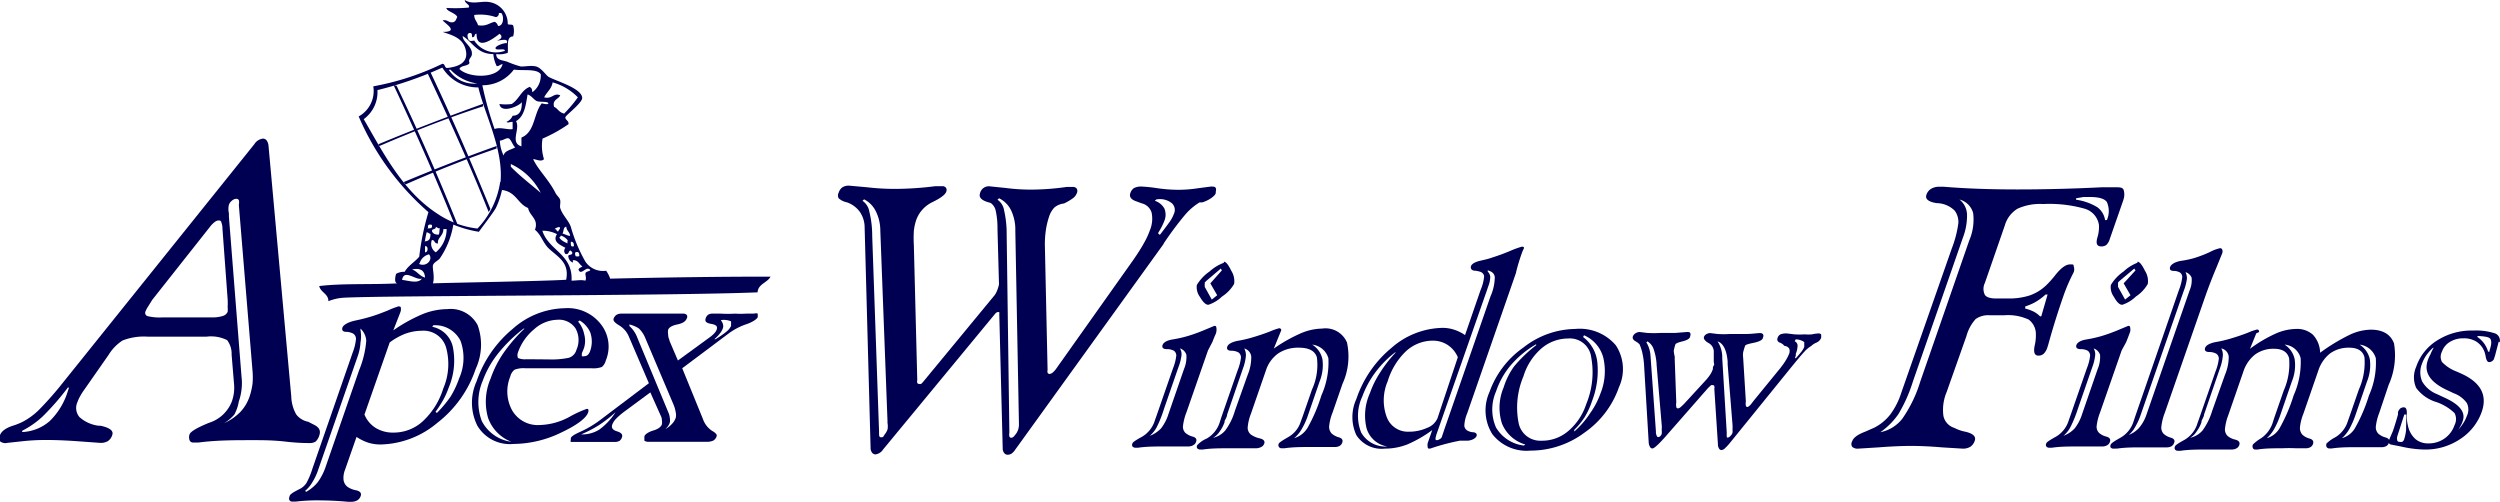
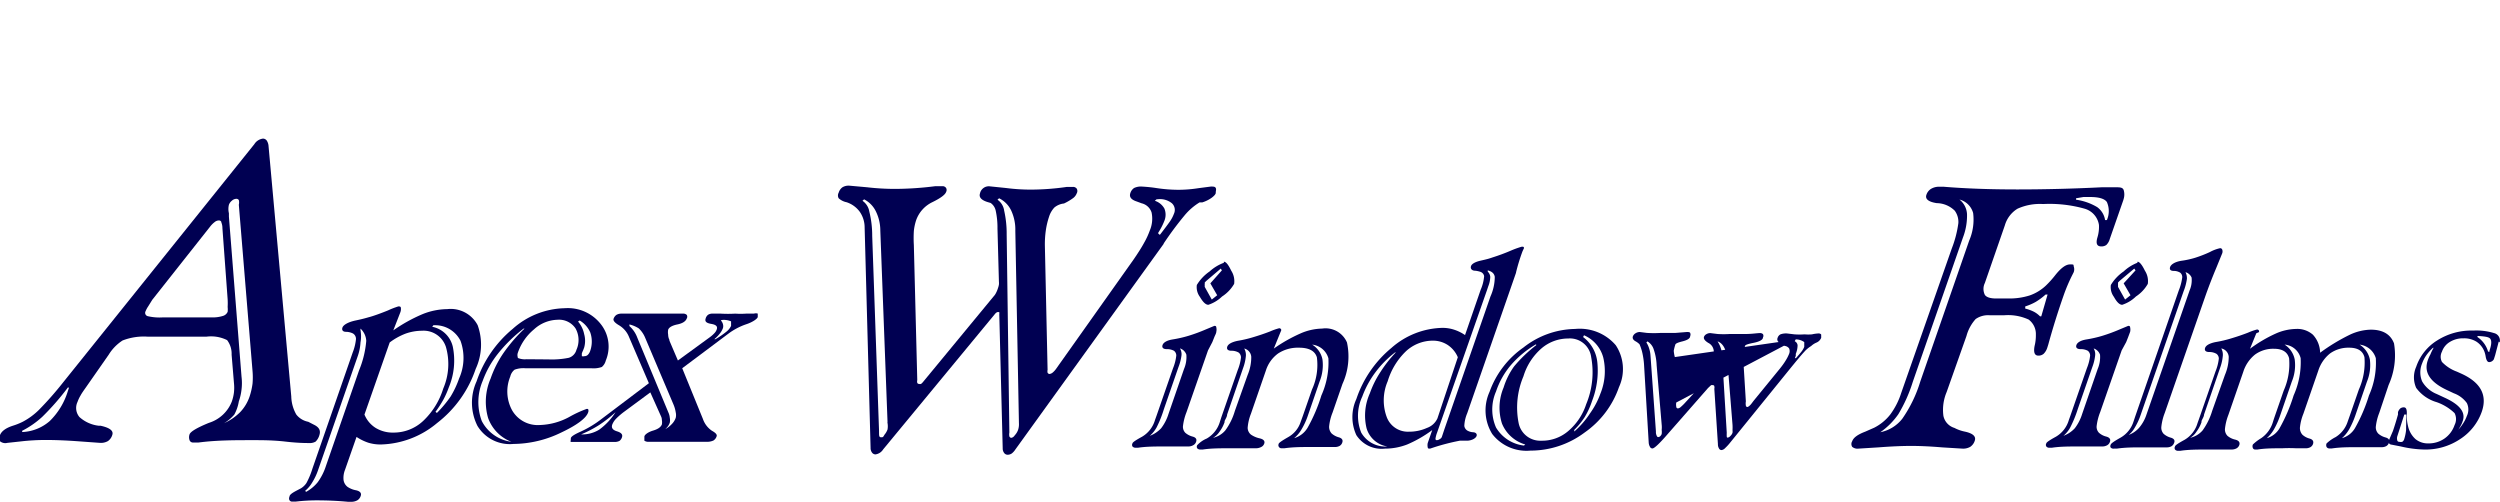
<svg xmlns="http://www.w3.org/2000/svg" id="Layer_4" data-name="Layer 4" viewBox="0 0 138.7 27.84">
  <defs>
    <style>.cls-1{fill:#000052;}</style>
  </defs>
  <title>apex_logoArtboard 1</title>
  <g id="dp_group001" data-name="dp group001">
    <g id="dp_group002" data-name="dp group002">
-       <path id="dp_path003" data-name="dp path003" class="cls-1" d="M23.41,15.45c-.3.15-1-.57-1.1.08C22.68,15.57,23.21,15.76,23.41,15.45ZM23.58,14c.19,0,.19-.38,0-.34Zm0,1.44c0-.44-.27-.59-.72-.49C23.17,15.06,23.28,15.34,23.62,15.41Zm-.34-.8c.42.2.81-.25.56-.53A.72.72,0,0,0,23.28,14.61Zm.3-1.25c.28,0,.35-.16.34-.42-.08,0-.11-.08-.21-.08A4.94,4.94,0,0,0,23.58,13.36Zm.17-.72c.18,0,.3,0,.25-.19C23.83,12.43,23.71,12.46,23.75,12.64Zm.68,0c-.11,0-.13-.06-.21-.08,0,.15-.18.1-.21.19s.12.27.38.23C24.4,12.86,24.36,12.7,24.43,12.64ZM24.18,14a1.7,1.7,0,0,0,.6-1.29H24.6c0,.39-.35.47-.3.8-.24,0-.15-.2-.34-.19A.56.56,0,0,0,24.18,14ZM24.9,3.87a1.64,1.64,0,0,0,1.58.76A2.46,2.46,0,0,1,25,3.87Zm3-.31c-.15,0-.19.11-.34.11A1.8,1.8,0,0,1,27.37,3c-.91,0-1.15-.67-1.7-1,0,.35.54.56.51,1,0,.2-.23.26-.13.49-.09.2-.49.12-.56.34C26,4.34,27.67,4.39,27.88,3.57Zm-.13,6.53c.16-1.84-.88-3.74-1.23-5.24a2.31,2.31,0,0,1-2-1.1A20.63,20.63,0,0,1,20.94,5a1.85,1.85,0,0,1-.76,1.61c1.11,1.92,2.17,4,4.09,5.25a5,5,0,0,0,2.22.82A4.74,4.74,0,0,0,27.75,10.09Zm-.13-8.65c.31,0,.33-.55.17-.72h-.13c0,.11-.05.21-.17.23A2.72,2.72,0,0,0,26.31.83c0,.27.16.36.21.57.47.08.62-.13.93-.19A.36.36,0,0,1,27.63,1.44Zm.47,1c0-.11.06-.1,0-.19s-.42,0-.51,0,.28-.05.21-.26c0-.05-.07-.07-.09-.12-.32.25-1.29,1-1.28,0-.15,0-.06.22-.25.19,0-.11,0-.25-.13-.23s-.15.14-.09.31.16.14.34.11a1.44,1.44,0,0,0,1.7.57c0-.17-.43,0-.51-.12S27.86,2.4,28.1,2.39Zm.51,5.77c-.16-.12-.21-.34-.34-.49s-.34.08-.55.08a2.12,2.12,0,0,0,.21.83C28,8.34,28.39,8.31,28.61,8.16ZM30,10.7a3.5,3.5,0,0,0-1.66-1.6v.15C28.86,9.78,29.45,10.23,30,10.7Zm-.47-5.58a1.13,1.13,0,0,0,.47-1c-.22-.33-1-.18-1.49-.26a2.16,2.16,0,0,1-1.75.87,19.48,19.48,0,0,0,.68,2.43c.29-.13.76.06,1,0V6.76c-.18,0-.26.08-.34,0a.62.62,0,0,0,.34-.34c.42,0,.52-.34.51-.76-.09.2-1.16.68-1.24.11a2.57,2.57,0,0,0,.68,0c.41-.26.53-.77,1-.95C29.56,4.94,29.5,5,29.54,5.12Zm.51.61s.4.11.38,0-.41-.06-.6-.11-.31-.31-.55-.38c-.1.6-.17,1.21-.64,1.48.25.44-.36,1.2.3,1.4V7.63C29.69,7.33,29.6,6.29,30.06,5.73Zm.94,7.1c0-.07.09-.1.09-.19s-.26,0-.3.08C30.93,12.69,30.83,12.87,31,12.83Zm.43,2.7c.2-1-.49-1.28-1-1.78-.31-.33-.39-.73-.73-1,.22-.61-.3-.76-.38-1.21-.58-.23-.66-.9-1.45-1,0,0,0,0,0,0a4.42,4.42,0,0,1-.34,1c-.14.26-.85,1.18-.94,1.32a6.23,6.23,0,0,1-1.42-.4,4.64,4.64,0,0,1-.75,1.88c-.12.14-.34.22-.38.38s.11.63,0,1C25.16,15.68,30.18,15.6,31.42,15.52Zm.09-2a.24.24,0,0,1,0-.19.75.75,0,0,0-.38-.27.26.26,0,0,1-.09.11C31.14,13.35,31.32,13.43,31.5,13.51Zm.13-.42c0-.23-.2-.3-.21-.53-.17,0-.14.25-.21.38C31.38,13,31.45,13.07,31.63,13.09Zm-.34-6.8a7,7,0,0,0,.77-.91,3.13,3.13,0,0,0-1.4-.83c-.06.37-.33.54-.47.83.44.12.54-.28.89-.11-.1.23-.45.23-.34.64C30.93,6,31,6.23,31.29,6.3Zm.55,7.37c0-.14,0-.26-.17-.27C31.68,13.53,31.62,13.73,31.84,13.66Zm.09.53a.31.31,0,0,0,.21,0c0-.09,0-.23-.13-.23S31.89,14.07,31.93,14.19Zm.81.76c-.21-.25-.5.35-.64,0,0-.12.15-.12.21-.19-.16-.1-.21-.3-.43-.34s0,.17-.13.11-.19-.16-.22-.31.21-.06.22-.19-.08-.08-.08-.15c-.16,0-.07.24-.3.19a.25.25,0,0,1,0-.34c-.28-.16-.74-.33-.47-.76a1.74,1.74,0,0,0-.81-.19c.34,1.1,1.7,1.29,1.62,2.77.3,0,.48-.06.77,0,.06-.17,0-.24,0-.38S32.7,15.06,32.74,15Zm1.11.49c2.46-.06,6.37-.12,8.9-.11-.18.34-.69.4-.72.87-4.88.2-20.87.17-23,.3a2.67,2.67,0,0,0-.81.19c0-.42-.43-.48-.51-.84,1.32-.16,2.94-.07,4.35-.15-.21,0-.13-.4-.08-.53a.88.88,0,0,1,.47-.11c.2-.35.56-.54.81-.84a14.13,14.13,0,0,1,.51-2.47,14.73,14.73,0,0,1-3.87-5.31,1.61,1.61,0,0,0,.81-1.67,14.92,14.92,0,0,0,3.83-1.25c.18,0,.1.25.3.23.63-.08,1.16-.31,1-1s-.79-.82-1.28-1c.95,0,.12-.47,0-.64.27-.05.3.11.51.11s.23-.17.3-.3c-.1-.23-.6-.31-.6-.5A8.05,8.05,0,0,0,26,.42c.12-.15-.23-.23-.21-.42.38.27.9.05,1.32.11a1.21,1.21,0,0,1,1.06,1.22c.06.07.23,0,.3.08a1.1,1.1,0,0,1,0,.61c-.4,0-.26.58-.3.91a1.28,1.28,0,0,1-.64.07c0,.33.3.33.6.42a5.45,5.45,0,0,0,.77.27c.3,0,.58-.07.85,0s.54.48.68.57c.36.22,1.87.63,1.87,1.18,0,.24-.73.82-.89,1s.17.23.13.45a8.24,8.24,0,0,1-1.44.8,2.43,2.43,0,0,0,.08,1.14c-.16.17-.43,0-.6,0,.27.59.86,1.13,1.23,1.86.07.15.22.26.26.38s0,.27,0,.42c.08.39.49.75.6,1.1a8.62,8.62,0,0,0,.81,1.93,1.18,1.18,0,0,0,1.15.5A1.8,1.8,0,0,1,33.85,15.45Zm-12-10.71.15,0c1.25,2.61,2.33,5.08,3.38,7.69l-.2-.08C24.11,9.71,23.07,7.36,21.84,4.73Zm1.89-.65L23.88,4c1.24,2.62,2.27,5,3.33,7.6l-.1.16C26.11,9.24,25,6.79,23.73,4.08ZM22.5,10.23l-.1-.13c1.85-.77,3.36-1.36,5.15-2l0,.14C25.75,8.86,24.31,9.44,22.5,10.23ZM21.05,8.1,21,8c1.87-.78,3.82-1.53,5.8-2.24l0,.14C24.86,6.53,22.94,7.29,21.05,8.1Z" />
      <path id="dp_path004" data-name="dp path004" class="cls-1" d="M12.43,23.48l0,0a3,3,0,0,0,.9-.62,2.34,2.34,0,0,0,.52-.87,3.86,3.86,0,0,0,.16-.7,4,4,0,0,0,0-.71l-.76-9.22a.57.57,0,0,0,0-.26.16.16,0,0,0-.14-.07.38.38,0,0,0-.24.1.52.52,0,0,0-.17.23,1,1,0,0,0,0,.47c0,.08,0,.15,0,.19l.7,8.88a2.91,2.91,0,0,1,0,.71,3,3,0,0,1-.15.66A2.3,2.3,0,0,1,13,23,2.26,2.26,0,0,1,12.43,23.48Zm-8.65-2a14,14,0,0,1-1.44,1.65,5,5,0,0,1-1.11.77l0,.07a2.48,2.48,0,0,0,1.53-.61,3.9,3.9,0,0,0,1-1.65l.06-.18Zm8.56-8.82a.82.82,0,0,0-.06-.32c0-.08-.08-.11-.14-.11a.38.38,0,0,0-.23.09,1.32,1.32,0,0,0-.25.25L8.45,16.63,8.22,17a1.4,1.4,0,0,0-.14.26.19.19,0,0,0,.11.28,2.88,2.88,0,0,0,.83.07h2.75a1.87,1.87,0,0,0,.59-.08.41.41,0,0,0,.27-.23,1.22,1.22,0,0,0,0-.27,3.59,3.59,0,0,0,0-.42ZM14.9,8.12,16.16,22a2.11,2.11,0,0,0,.28,1,1.1,1.1,0,0,0,.66.4l.33.17c.28.14.37.32.29.57a.81.81,0,0,1-.21.36.65.65,0,0,1-.38.08c-.17,0-.6,0-1.29-.08s-1.29-.08-1.82-.08c-1,0-2,0-3,.13l-.29,0a.2.2,0,0,1-.21-.12.48.48,0,0,1,0-.34c.06-.15.41-.36,1.07-.63a2,2,0,0,0,1.27-1.18,2.36,2.36,0,0,0,.12-.51,2.47,2.47,0,0,0,0-.52l-.13-1.57a1.25,1.25,0,0,0-.25-.81,2,2,0,0,0-1.16-.19H8.22a3.24,3.24,0,0,0-1.42.21,2.49,2.49,0,0,0-.77.79L4.76,21.5c-.12.17-.22.31-.29.44a2,2,0,0,0-.17.36.78.78,0,0,0,.11.84,1.93,1.93,0,0,0,1.07.48l.1,0c.51.11.73.28.65.51a.64.64,0,0,1-.24.34.78.78,0,0,1-.44.1l-1.11-.08c-.66-.05-1.3-.08-1.9-.08a12.14,12.14,0,0,0-1.39.08l-.74.08A.46.46,0,0,1,0,24.48a.35.35,0,0,1,0-.34c.08-.21.31-.39.71-.52a3.54,3.54,0,0,0,.55-.22,3.78,3.78,0,0,0,.9-.66,18.48,18.48,0,0,0,1.33-1.51L14.11,8h0a.66.66,0,0,1,.48-.31.26.26,0,0,1,.21.11A.64.64,0,0,1,14.9,8.12Z" />
      <g id="dp_dp005" data-name="dp dp005">
        <path id="dp_path006" data-name="dp path006" class="cls-1" d="M22.21,17.33l-.39,1a8.72,8.72,0,0,1,1.62-.9,3.75,3.75,0,0,1,1.37-.28,1.69,1.69,0,0,1,1.69.89,3.2,3.2,0,0,1-.11,2.43,6.35,6.35,0,0,1-2.14,3,5.05,5.05,0,0,1-3.13,1.19,2.3,2.3,0,0,1-.69-.1,2.73,2.73,0,0,1-.65-.32l-.64,1.83a1.21,1.21,0,0,0-.08.56.58.58,0,0,0,.22.38,1.22,1.22,0,0,0,.47.19c.23.05.32.16.26.32a.43.43,0,0,1-.19.24.7.7,0,0,1-.35.08l-.16,0q-.83-.08-1.75-.08a9.79,9.79,0,0,0-1.16.07l-.18,0a.17.17,0,0,1-.16-.08.21.21,0,0,1,0-.19c0-.12.18-.23.43-.36l.21-.11A1,1,0,0,0,17,26.8a4.3,4.3,0,0,0,.33-.79l2.24-6.46a2.76,2.76,0,0,0,.18-.74.35.35,0,0,0-.17-.31.9.9,0,0,0-.38-.09c-.18,0-.25-.1-.2-.24s.3-.3.73-.39.58-.14.8-.2.66-.22,1-.36A4.47,4.47,0,0,1,22.1,17c.08,0,.12,0,.14.07A.53.53,0,0,1,22.21,17.33Zm1.83.72-.06.08a1.46,1.46,0,0,1,1.14,1.1,3.84,3.84,0,0,1-.22,2.26,4.78,4.78,0,0,1-.3.68,6.22,6.22,0,0,1-.44.68l.08.06A6.63,6.63,0,0,0,25,22a5.15,5.15,0,0,0,.47-1,2.79,2.79,0,0,0,.08-2.09A1.57,1.57,0,0,0,24,18.05ZM20,18.23l0,.08A1.94,1.94,0,0,1,20,19a2.76,2.76,0,0,1-.16.78l-2.2,6.32a3.29,3.29,0,0,1-.32.67,1.75,1.75,0,0,1-.39.46l.05.06a2.18,2.18,0,0,0,.65-.54,3.2,3.2,0,0,0,.45-.89l1.84-5.31a5.45,5.45,0,0,0,.4-1.64A1,1,0,0,0,20,18.23ZM20.22,23a1.58,1.58,0,0,0,.62.74,1.83,1.83,0,0,0,1,.26,2.39,2.39,0,0,0,1.63-.64,4.14,4.14,0,0,0,1.12-1.8,3.44,3.44,0,0,0,.15-2.31,1.3,1.3,0,0,0-1.33-.9,2.75,2.75,0,0,0-.91.16,3.58,3.58,0,0,0-.88.49Z" />
        <path id="dp_path007" data-name="dp path007" class="cls-1" d="M29.1,18.23l-.05,0a8.1,8.1,0,0,0-1.43,1.4,5.31,5.31,0,0,0-.84,1.5,3,3,0,0,0-.05,2.23,2.16,2.16,0,0,0,1.64,1.15l0,0a2.22,2.22,0,0,1-1.29-1.32A3.25,3.25,0,0,1,27.22,21a5.91,5.91,0,0,1,.71-1.41A8.87,8.87,0,0,1,29.1,18.23Zm3.06-.45-.09.06a1.53,1.53,0,0,1,.34.7,1.37,1.37,0,0,1,0,.74l-.06.16a1.26,1.26,0,0,0-.07.17c0,.08,0,.13,0,.15a.27.27,0,0,0,.15,0,.26.26,0,0,0,.19-.08.59.59,0,0,0,.13-.23,1.56,1.56,0,0,0,0-1A1.44,1.44,0,0,0,32.16,17.78Zm.64,2.65H29.14a1.42,1.42,0,0,0-.59.08.68.68,0,0,0-.24.38,2.18,2.18,0,0,0,.1,1.87,1.64,1.64,0,0,0,1.54.82,3.64,3.64,0,0,0,1.62-.44,6.35,6.35,0,0,1,.94-.44.13.13,0,0,1,.12,0,.24.24,0,0,1,0,.18c-.11.32-.61.7-1.5,1.12a6.13,6.13,0,0,1-2.64.63,2.1,2.1,0,0,1-2-1,2.86,2.86,0,0,1-.05-2.47,6.48,6.48,0,0,1,2-2.91,4.47,4.47,0,0,1,2.89-1.15,2.32,2.32,0,0,1,2,.88A2,2,0,0,1,33.61,20a.68.68,0,0,1-.22.36A1.37,1.37,0,0,1,32.8,20.43Zm-2.37-.49a4.66,4.66,0,0,0,1.13-.09.63.63,0,0,0,.42-.44,1.32,1.32,0,0,0-.05-1.19,1.1,1.1,0,0,0-1-.48,2,2,0,0,0-1.3.53,2.91,2.91,0,0,0-.9,1.3c-.05.15,0,.24,0,.29a1,1,0,0,0,.48.07Z" />
        <path id="dp_path008" data-name="dp path008" class="cls-1" d="M34.15,22.87a7.57,7.57,0,0,1-.91.71,6.8,6.8,0,0,1-1,.52,1.79,1.79,0,0,0,1-.26A3.51,3.51,0,0,0,34.15,22.87ZM34.92,18l0,.09a1.6,1.6,0,0,1,.44.65l0,0,1.72,4.14a.88.88,0,0,1,.08.3.69.69,0,0,1,0,.27.81.81,0,0,1-.09.18,1.2,1.2,0,0,1-.16.18l0,0a1.52,1.52,0,0,0,.37-.29.92.92,0,0,0,.21-.34.67.67,0,0,0,0-.3,1.83,1.83,0,0,0-.13-.45l-1.57-3.7a1.49,1.49,0,0,0-.35-.51A1.71,1.71,0,0,0,34.92,18Zm5.1-.19,0,0a.46.46,0,0,1,.09.18.39.39,0,0,1,0,.21,1,1,0,0,1-.17.3,2,2,0,0,1-.31.32l.06,0a4.48,4.48,0,0,0,.6-.41.9.9,0,0,0,.27-.33c0-.11,0-.2,0-.25A1,1,0,0,0,40,17.76Zm-2.88,1.09L37.61,20l1.77-1.29a1.74,1.74,0,0,0,.26-.23.56.56,0,0,0,.12-.19c.06-.16,0-.27-.3-.32s-.36-.15-.31-.3a.38.38,0,0,1,.14-.21.45.45,0,0,1,.26-.06l.44,0a6.67,6.67,0,0,0,.8,0,4.46,4.46,0,0,0,.6,0l.44,0a.32.32,0,0,1,.21,0s0,.09,0,.18-.27.29-.64.41a3.57,3.57,0,0,0-1,.53l-2.55,1.91L39,23.25a1.29,1.29,0,0,0,.5.65c.2.11.29.21.26.3a.42.42,0,0,1-.18.24.82.82,0,0,1-.38.07l-.89,0-.89,0-.87,0-.53,0a.41.41,0,0,1-.27-.06s0-.11,0-.22.21-.26.48-.34.43-.19.49-.34a.66.66,0,0,0,0-.25.46.46,0,0,0-.05-.21l-.59-1.32-1.42,1.05a4,4,0,0,0-.47.4,1,1,0,0,0-.22.33c-.06.17,0,.3.26.38s.32.19.28.32a.4.4,0,0,1-.14.21.57.57,0,0,1-.28.06l-.4,0-.64,0-.74,0-.42,0c-.12,0-.19,0-.22,0s0-.1,0-.2.22-.23.56-.38a5.86,5.86,0,0,0,1.15-.7L36,21.26,34.9,18.7a1.33,1.33,0,0,0-.55-.65c-.24-.14-.34-.26-.31-.36a.43.43,0,0,1,.16-.22.53.53,0,0,1,.28-.07l.56,0c.35,0,.7,0,1,0s.79,0,1.2,0l.64,0a.28.28,0,0,1,.22.07.19.19,0,0,1,0,.2c-.06.16-.23.27-.52.33s-.46.16-.51.29a.77.77,0,0,0,0,.28A.66.66,0,0,0,37.14,18.86Z" />
      </g>
    </g>
    <path id="dp_path009" data-name="dp path009" class="cls-1" d="M55.43,11l-.09.08a.88.88,0,0,1,.37.6A5.83,5.83,0,0,1,55.85,13L56,24a.51.51,0,0,0,0,.21.12.12,0,0,0,.1.08s.11,0,.2-.14a.87.87,0,0,0,.18-.29,1,1,0,0,0,.05-.39v0l-.2-10.66a2.5,2.5,0,0,0-.22-1.11A1.45,1.45,0,0,0,55.43,11Zm9.13,2.53L56.33,24.94a.84.84,0,0,1-.2.22.42.42,0,0,1-.23.07.24.24,0,0,1-.19-.1.41.41,0,0,1-.08-.26l-.19-7.44a.38.38,0,0,0,0-.11,0,0,0,0,0,0,0,.24.24,0,0,0-.12,0,.37.37,0,0,0-.12.1L49,24.93v0a.6.6,0,0,1-.43.28.24.24,0,0,1-.19-.1.42.42,0,0,1-.08-.26l-.33-12.22a1.53,1.53,0,0,0-.27-.88,1.48,1.48,0,0,0-.73-.53.92.92,0,0,1-.44-.22.32.32,0,0,1,0-.31.57.57,0,0,1,.21-.3.66.66,0,0,1,.37-.09l1,.09a13.41,13.41,0,0,0,1.55.09,18.07,18.07,0,0,0,2.23-.15l.39,0a.23.23,0,0,1,.21.1.23.23,0,0,1,0,.22q-.08.23-.75.56a1.76,1.76,0,0,0-.91,1,2.83,2.83,0,0,0-.13.61,6.61,6.61,0,0,0,0,.78l.19,7.49a.29.29,0,0,0,0,.15.1.1,0,0,0,.09.06.24.24,0,0,0,.12,0,.69.69,0,0,0,.12-.12l3.91-4.74a.76.76,0,0,0,.13-.19,1.53,1.53,0,0,0,.11-.27,1.12,1.12,0,0,0,.05-.19.8.8,0,0,0,0-.16l-.08-2.95a4.41,4.41,0,0,0-.1-1,.69.69,0,0,0-.28-.42l-.17-.05c-.35-.11-.49-.27-.42-.48a.5.5,0,0,1,.56-.39l.88.09a10.68,10.68,0,0,0,1.38.09,14.19,14.19,0,0,0,2-.15l.33,0a.25.25,0,0,1,.22.1.26.26,0,0,1,0,.25.6.6,0,0,1-.19.26,3,3,0,0,1-.52.31,1,1,0,0,0-.53.22,1.32,1.32,0,0,0-.3.52,4.27,4.27,0,0,0-.18.77,5.46,5.46,0,0,0-.05.86l.15,6.86a.36.36,0,0,0,0,.16.16.16,0,0,0,.09.07.33.33,0,0,0,.18-.07,1.07,1.07,0,0,0,.19-.2l4.31-6.08c.24-.35.44-.66.58-.92a4.24,4.24,0,0,0,.32-.69,1.67,1.67,0,0,0,.1-1,.76.76,0,0,0-.55-.51l-.27-.1c-.31-.1-.43-.25-.36-.46a.53.53,0,0,1,.21-.29.87.87,0,0,1,.42-.08,8.24,8.24,0,0,1,.86.09,8.22,8.22,0,0,0,1.17.09,7.18,7.18,0,0,0,1.12-.09l.69-.09c.14,0,.23,0,.27.08s0,.14,0,.27-.33.4-.75.53l-.15,0a3.35,3.35,0,0,0-.83.72A18.23,18.23,0,0,0,64.56,13.51ZM47.94,11.06l-.09.08a.91.91,0,0,1,.38.6,5.55,5.55,0,0,1,.16,1.35l.38,10.84a.22.22,0,0,0,0,.05c0,.19,0,.28.11.28s.11,0,.19-.14a1,1,0,0,0,.17-.29,1.07,1.07,0,0,0,0-.36.17.17,0,0,1,0-.07l-.4-10.6a2.42,2.42,0,0,0-.26-1.1A1.46,1.46,0,0,0,47.94,11.06Zm16.22,0-.09.08a.93.93,0,0,1,.53.43.9.9,0,0,1,0,.68,3.62,3.62,0,0,1-.34.66l0,.05.09.07c.24-.31.42-.55.54-.72a1.92,1.92,0,0,0,.24-.45.5.5,0,0,0-.11-.58,1.05,1.05,0,0,0-.75-.23Z" />
    <g id="dp_dp010" data-name="dp dp010">
      <path id="dp_path011" data-name="dp path011" class="cls-1" d="M67.79,15l-.06-.1-.8.68-.09.09,0,.08a.28.28,0,0,0,0,.1.21.21,0,0,0,0,.07l.39.7.3-.24-.38-.66Zm-2.32,4.28,0,.06a.62.62,0,0,1,.08.37,2.69,2.69,0,0,1-.17.66l-.81,2.34a6.43,6.43,0,0,1-.4,1,1.72,1.72,0,0,1-.38.47v0a1.66,1.66,0,0,0,.63-.42,2.56,2.56,0,0,0,.41-.8l.86-2.49a1.69,1.69,0,0,0,.13-.79A.55.55,0,0,0,65.47,19.33Zm1.55.16-1.19,3.42a3.07,3.07,0,0,0-.2.79.48.48,0,0,0,.13.36,1,1,0,0,0,.4.21c.19.05.25.15.2.29a.33.33,0,0,1-.16.19.53.53,0,0,1-.27.07l-.52,0c-.29,0-.56,0-.81,0-.5,0-1,0-1.46.07H63a.22.22,0,0,1-.17-.07.17.17,0,0,1,0-.17c0-.06.2-.19.53-.37a1.58,1.58,0,0,0,.72-.93l.09-.25.91-2.62a2.61,2.61,0,0,0,.18-.7.33.33,0,0,0-.13-.27.81.81,0,0,0-.4-.09c-.2,0-.28-.09-.23-.23s.24-.26.57-.31a6.73,6.73,0,0,0,.87-.2,9,9,0,0,0,.95-.35l.48-.2c.06,0,.1,0,.11.08a.56.56,0,0,1,0,.25c0,.08-.07.19-.12.32l-.1.25Zm.88-4.92c.12,0,.25.17.41.5a1.07,1.07,0,0,1,.16.73,2.07,2.07,0,0,1-.67.7,2,2,0,0,1-.76.46c-.15,0-.3-.15-.47-.44a.91.91,0,0,1-.17-.66,2.45,2.45,0,0,1,.71-.75A2.37,2.37,0,0,1,67.9,14.58Z" />
      <path id="dp_path012" data-name="dp path012" class="cls-1" d="M72.8,19.12a1.25,1.25,0,0,1,.57.82,2.42,2.42,0,0,1-.16,1.23l-.65,1.89a3.93,3.93,0,0,1-.35.76,1.79,1.79,0,0,1-.41.49,1.29,1.29,0,0,0,.74-.57,9,9,0,0,0,.77-1.8,4.48,4.48,0,0,0,.39-2.06A1.05,1.05,0,0,0,72.8,19.12Zm-3.78.2a.72.72,0,0,1,.1.44,2.64,2.64,0,0,1-.16.68L68.08,23c0,.11-.08.23-.14.36l0,.06a2,2,0,0,1-.28.53,1.08,1.08,0,0,1-.36.34,1.27,1.27,0,0,0,.68-.41,3.45,3.45,0,0,0,.53-1.08l.71-2a2.55,2.55,0,0,0,.2-1A.51.51,0,0,0,69,19.33Zm2-.84-.35.86a8.57,8.57,0,0,1,1.48-.84,3.13,3.13,0,0,1,1.2-.27,1.29,1.29,0,0,1,1.38.77,3.66,3.66,0,0,1-.25,2.3l-.55,1.59a2.76,2.76,0,0,0-.19.77.54.54,0,0,0,.14.39,1,1,0,0,0,.39.21c.18.05.25.15.2.29a.33.33,0,0,1-.15.19.53.53,0,0,1-.27.06l-.52,0c-.3,0-.58,0-.83,0-.47,0-.95,0-1.44.07h-.15a.17.17,0,0,1-.17-.24c0-.06.2-.19.53-.38a1.49,1.49,0,0,0,.69-.84l.12-.33.51-1.47a3.28,3.28,0,0,0,.27-1.79c-.11-.35-.43-.53-1-.53a2,2,0,0,0-1.15.32,1.87,1.87,0,0,0-.68.95l-.83,2.4a2.64,2.64,0,0,0-.18.78.5.5,0,0,0,.18.37,1.37,1.37,0,0,0,.49.21c.21.05.3.15.25.29a.32.32,0,0,1-.17.19.62.62,0,0,1-.3.07l-.62,0c-.33,0-.62,0-.86,0-.5,0-1,0-1.46.07h-.14a.22.22,0,0,1-.17-.07.17.17,0,0,1,0-.17,1.53,1.53,0,0,1,.53-.37,1.59,1.59,0,0,0,.73-.93l.08-.25.91-2.62a2.67,2.67,0,0,0,.18-.7.35.35,0,0,0-.13-.27.78.78,0,0,0-.4-.1c-.2,0-.28-.09-.23-.23s.24-.25.57-.32a6.7,6.7,0,0,0,.89-.21c.3-.09.6-.19.91-.31a3.36,3.36,0,0,1,.51-.18.13.13,0,0,1,.1.05.1.1,0,0,1,0,.1Z" />
      <path id="dp_path013" data-name="dp path013" class="cls-1" d="M82.54,15l0,.07a.46.46,0,0,1,.14.29,1.49,1.49,0,0,1-.11.52l-.07.21L79.73,24a1.57,1.57,0,0,0-.09.34.07.07,0,0,0,.08.08.3.3,0,0,0,.16-.06.25.25,0,0,0,.11-.11l.14-.42,2.56-7.38a2.68,2.68,0,0,0,.24-1.09C82.9,15.17,82.77,15.06,82.54,15Zm-5.08,4.55H77.4a5.62,5.62,0,0,0-1.11,1.13A5.25,5.25,0,0,0,75.58,22a2.51,2.51,0,0,0-.06,2,1.54,1.54,0,0,0,1.45.77l0,0a1.43,1.43,0,0,1-1.15-1A3,3,0,0,1,76,21.82a5.38,5.38,0,0,1,.58-1.17A7.17,7.17,0,0,1,77.46,19.53Zm3.42.27a1.52,1.52,0,0,0-.56-.68,1.49,1.49,0,0,0-.83-.24,2.19,2.19,0,0,0-1.5.6,3.83,3.83,0,0,0-1,1.65,2.68,2.68,0,0,0-.05,2,1.25,1.25,0,0,0,1.23.8,2.37,2.37,0,0,0,1-.21,1,1,0,0,0,.58-.53Zm3.23-4.69L81.4,22.93a2,2,0,0,0-.16.7.36.36,0,0,0,.21.28.74.74,0,0,0,.25.07c.18,0,.26.1.22.21s-.22.24-.5.26l-.43,0a12.06,12.06,0,0,0-1.44.37l-.21.07c-.08,0-.12,0-.13-.07a.59.59,0,0,1,0-.24l.25-.72a6.77,6.77,0,0,1-1.39.8,3.41,3.41,0,0,1-1.23.23,1.67,1.67,0,0,1-1.59-.75,2.39,2.39,0,0,1,0-2,6.27,6.27,0,0,1,1.95-2.84,4.41,4.41,0,0,1,2.83-1.11,2.05,2.05,0,0,1,.64.1,2.32,2.32,0,0,1,.61.3l.87-2.52a2.36,2.36,0,0,0,.19-.75.31.31,0,0,0-.21-.24,1.4,1.4,0,0,0-.28-.06c-.2,0-.28-.12-.24-.25s.23-.24.54-.31.47-.11.66-.18a10.67,10.67,0,0,0,1-.37,5.26,5.26,0,0,1,.57-.21.22.22,0,0,1,.15,0,.09.09,0,0,1,0,.11l-.06.13A10.47,10.47,0,0,0,84.11,15.11Z" />
      <path id="dp_path014" data-name="dp path014" class="cls-1" d="M85.22,19.1a5.52,5.52,0,0,0-1.4,1.16A4.44,4.44,0,0,0,83,21.72a2.49,2.49,0,0,0,0,2,2.08,2.08,0,0,0,1.55,1l.07-.06a2,2,0,0,1-1.29-1.16,2.88,2.88,0,0,1,.09-2A4.1,4.1,0,0,1,84,20.33a7.69,7.69,0,0,1,1.23-1.18Zm2.61-.4a2,2,0,0,1,.79,1.4,4.64,4.64,0,0,1-.29,2.14,4.43,4.43,0,0,1-.41.9,4.2,4.2,0,0,1-.58.71l0,.09a4.79,4.79,0,0,0,.87-1,4.45,4.45,0,0,0,.58-1.1,3.3,3.3,0,0,0,.16-2,1.87,1.87,0,0,0-1.07-1.24Zm-.81.08a2.28,2.28,0,0,0-1.5.55,3.34,3.34,0,0,0-1,1.55,4.44,4.44,0,0,0-.27,2.57,1.22,1.22,0,0,0,1.26,1A2.22,2.22,0,0,0,87,23.92a3.27,3.27,0,0,0,1-1.49,4.6,4.6,0,0,0,.28-2.61A1.19,1.19,0,0,0,87,18.78Zm.37-.53a2.63,2.63,0,0,1,2.25.9,2.39,2.39,0,0,1,.18,2.33A5.1,5.1,0,0,1,87.91,24a5,5,0,0,1-3,1,2.4,2.4,0,0,1-2.12-.92,2.49,2.49,0,0,1-.15-2.34,5.09,5.09,0,0,1,1.88-2.46A4.74,4.74,0,0,1,87.39,18.25Z" />
-       <path id="dp_path015" data-name="dp path015" class="cls-1" d="M91.4,18.94l-.06.06a1.26,1.26,0,0,1,.15.32,1.56,1.56,0,0,1,.08.41l.3,4.2s0,0,0,.07.05.25.12.25a.17.17,0,0,0,.12-.05.33.33,0,0,0,.08-.12.85.85,0,0,0,0-.23,1.39,1.39,0,0,0,0-.29l-.28-3.3a3.11,3.11,0,0,0-.18-.93A.8.8,0,0,0,91.4,18.94Zm3.89,0,0,0a1.61,1.61,0,0,1,.26.93v0l.25,4.14a1.81,1.81,0,0,0,0,.21s0,.06.05.06a.25.25,0,0,0,.15-.09.45.45,0,0,0,.12-.18.63.63,0,0,0,0-.15,2.67,2.67,0,0,0,0-.29l-.27-3.36s0-.08,0-.15C95.8,19.45,95.62,19.05,95.29,18.94Zm4.33-.1-.05.09a.28.28,0,0,1,.16.23,1.27,1.27,0,0,1-.1.47l0,.11-.05.13h.06c.14-.16.25-.29.32-.38a1,1,0,0,0,.14-.25c0-.12,0-.21,0-.26A.79.79,0,0,0,99.63,18.83Zm-6.71,1L93,22.33a.64.64,0,0,0,0,.24c0,.06.06.09.09.09a.32.32,0,0,0,.17-.09,2.94,2.94,0,0,0,.27-.27l1.13-1.23a2.55,2.55,0,0,0,.23-.3,1.47,1.47,0,0,0,.14-.29c0-.07,0-.14.05-.2s0-.14,0-.21l0-.6a.55.55,0,0,0-.31-.45c-.19-.12-.27-.23-.23-.34a.29.29,0,0,1,.13-.14.42.42,0,0,1,.22-.06l.4.05a5.11,5.11,0,0,0,.68,0c.21,0,.5,0,.87,0s.64-.05.79-.05a.22.22,0,0,1,.18.06.18.18,0,0,1,0,.18c0,.14-.22.24-.52.3s-.45.11-.47.16a3.4,3.4,0,0,0-.11.37,1,1,0,0,0,0,.29l.15,2.43a.64.64,0,0,0,0,.23c0,.06.06.08.09.08s.14-.07.24-.21l.09-.12,1.47-1.8c.12-.15.23-.3.32-.45a2.27,2.27,0,0,0,.19-.37.39.39,0,0,0,0-.3.35.35,0,0,0-.26-.14.6.6,0,0,0-.25-.18.19.19,0,0,1-.13-.26.33.33,0,0,1,.16-.2.9.9,0,0,1,.36-.05l.42.05a3.92,3.92,0,0,0,.56,0,2.41,2.41,0,0,0,.41,0,2,2,0,0,1,.35-.05.18.18,0,0,1,.16.06s0,.1,0,.18a.48.48,0,0,1-.27.27,1,1,0,0,0-.29.19,1.58,1.58,0,0,0-.38.32c-.16.17-.39.45-.71.84l-3.38,4.17a2.77,2.77,0,0,1-.3.33.33.33,0,0,1-.2.11.16.16,0,0,1-.14-.09.44.44,0,0,1-.06-.24l-.2-3.07a.27.27,0,0,0,0-.14s0-.06-.07-.06a.22.22,0,0,0-.11,0l-.17.16-2.2,2.51,0,0c-.48.56-.78.84-.88.84a.15.15,0,0,1-.14-.09.53.53,0,0,1-.07-.24l-.26-4.34a4.23,4.23,0,0,0-.09-.62,2.58,2.58,0,0,0-.16-.49.94.94,0,0,0-.23-.17c-.12-.07-.17-.16-.14-.26a.34.34,0,0,1,.15-.18.44.44,0,0,1,.24-.07l.39.05a6.25,6.25,0,0,0,.78,0c.22,0,.49,0,.81,0l.62-.05c.1,0,.16,0,.19.05a.22.22,0,0,1,0,.18c0,.14-.19.23-.43.29s-.36.11-.39.17a2.65,2.65,0,0,0-.09.35A1.8,1.8,0,0,0,92.92,19.81Z" />
+       <path id="dp_path015" data-name="dp path015" class="cls-1" d="M91.4,18.94l-.06.06a1.26,1.26,0,0,1,.15.32,1.56,1.56,0,0,1,.08.41l.3,4.2s0,0,0,.07.05.25.12.25a.17.17,0,0,0,.12-.05.33.33,0,0,0,.08-.12.85.85,0,0,0,0-.23,1.39,1.39,0,0,0,0-.29l-.28-3.3a3.11,3.11,0,0,0-.18-.93A.8.8,0,0,0,91.4,18.94Zm3.89,0,0,0a1.61,1.61,0,0,1,.26.93v0l.25,4.14a1.81,1.81,0,0,0,0,.21s0,.06.05.06a.25.25,0,0,0,.15-.09.45.45,0,0,0,.12-.18.63.63,0,0,0,0-.15,2.67,2.67,0,0,0,0-.29l-.27-3.36s0-.08,0-.15C95.8,19.45,95.62,19.05,95.29,18.94Zm4.33-.1-.05.09a.28.28,0,0,1,.16.23,1.27,1.27,0,0,1-.1.47l0,.11-.05.13h.06c.14-.16.25-.29.32-.38a1,1,0,0,0,.14-.25c0-.12,0-.21,0-.26A.79.79,0,0,0,99.63,18.83ZL93,22.33a.64.64,0,0,0,0,.24c0,.06.06.09.09.09a.32.32,0,0,0,.17-.09,2.94,2.94,0,0,0,.27-.27l1.13-1.23a2.55,2.55,0,0,0,.23-.3,1.47,1.47,0,0,0,.14-.29c0-.07,0-.14.05-.2s0-.14,0-.21l0-.6a.55.55,0,0,0-.31-.45c-.19-.12-.27-.23-.23-.34a.29.29,0,0,1,.13-.14.42.42,0,0,1,.22-.06l.4.05a5.11,5.11,0,0,0,.68,0c.21,0,.5,0,.87,0s.64-.05.79-.05a.22.22,0,0,1,.18.06.18.18,0,0,1,0,.18c0,.14-.22.24-.52.3s-.45.11-.47.16a3.4,3.4,0,0,0-.11.37,1,1,0,0,0,0,.29l.15,2.43a.64.64,0,0,0,0,.23c0,.06.06.08.09.08s.14-.07.24-.21l.09-.12,1.47-1.8c.12-.15.23-.3.32-.45a2.27,2.27,0,0,0,.19-.37.39.39,0,0,0,0-.3.35.35,0,0,0-.26-.14.6.6,0,0,0-.25-.18.19.19,0,0,1-.13-.26.33.33,0,0,1,.16-.2.9.9,0,0,1,.36-.05l.42.05a3.92,3.92,0,0,0,.56,0,2.41,2.41,0,0,0,.41,0,2,2,0,0,1,.35-.05.18.18,0,0,1,.16.06s0,.1,0,.18a.48.48,0,0,1-.27.27,1,1,0,0,0-.29.19,1.58,1.58,0,0,0-.38.32c-.16.17-.39.45-.71.84l-3.38,4.17a2.77,2.77,0,0,1-.3.33.33.33,0,0,1-.2.11.16.16,0,0,1-.14-.09.44.44,0,0,1-.06-.24l-.2-3.07a.27.27,0,0,0,0-.14s0-.06-.07-.06a.22.22,0,0,0-.11,0l-.17.16-2.2,2.51,0,0c-.48.56-.78.84-.88.84a.15.15,0,0,1-.14-.09.53.53,0,0,1-.07-.24l-.26-4.34a4.23,4.23,0,0,0-.09-.62,2.58,2.58,0,0,0-.16-.49.94.94,0,0,0-.23-.17c-.12-.07-.17-.16-.14-.26a.34.34,0,0,1,.15-.18.44.44,0,0,1,.24-.07l.39.05a6.25,6.25,0,0,0,.78,0c.22,0,.49,0,.81,0l.62-.05c.1,0,.16,0,.19.05a.22.22,0,0,1,0,.18c0,.14-.19.23-.43.29s-.36.11-.39.17a2.65,2.65,0,0,0-.09.35A1.8,1.8,0,0,0,92.92,19.81Z" />
    </g>
    <path id="dp_path016" data-name="dp path016" class="cls-1" d="M108.71,11.07a1.1,1.1,0,0,1,.42.81,3.38,3.38,0,0,1-.23,1.31l-2.78,8a8.21,8.21,0,0,1-.8,1.79,4,4,0,0,1-1,1,2.06,2.06,0,0,0,1.22-.75,7.33,7.33,0,0,0,1-2.07l2.71-7.81a2.93,2.93,0,0,0,.22-1.53A1.06,1.06,0,0,0,108.71,11.07ZM112.36,17l0,.12a2.36,2.36,0,0,1,.47.17,1.33,1.33,0,0,1,.35.26h.07l.35-1.21-.11,0a3.52,3.52,0,0,1-.55.41A3,3,0,0,1,112.36,17Zm2.82-6v.08a3.13,3.13,0,0,1,1.17.41,1.09,1.09,0,0,1,.44.72l.1,0a1.24,1.24,0,0,0,0-1c-.13-.19-.45-.28-.94-.28h-.36Zm2.63.08-.76,2.18a.74.74,0,0,1-.19.33.45.45,0,0,1-.29.08c-.23,0-.3-.16-.21-.48a2,2,0,0,0,.09-.71,1.11,1.11,0,0,0-.79-.9,7.16,7.16,0,0,0-2.31-.26,3,3,0,0,0-1.42.26,1.6,1.6,0,0,0-.7.92l-1.11,3.2a.75.75,0,0,0,0,.66c.09.13.3.2.62.2h.67a3.73,3.73,0,0,0,1.2-.17,2.52,2.52,0,0,0,.89-.54,5.45,5.45,0,0,0,.53-.59c.31-.39.58-.59.81-.59s.19,0,.21.11a.47.47,0,0,1,0,.32l-.08.16a9.41,9.41,0,0,0-.47,1.1c-.35,1-.63,1.91-.86,2.75l-.06.19a.82.82,0,0,1-.2.33.43.43,0,0,1-.29.1c-.21,0-.28-.18-.21-.54a2.41,2.41,0,0,0,.07-.62,1,1,0,0,0-.4-.84,2.73,2.73,0,0,0-1.35-.24h-.82a1.2,1.2,0,0,0-.77.21,2.29,2.29,0,0,0-.51.94L108,21.75a2.54,2.54,0,0,0-.18,1.32.88.88,0,0,0,.61.67,2.16,2.16,0,0,0,.6.21c.44.1.61.27.53.5a.64.64,0,0,1-.25.34.79.79,0,0,1-.43.1l-1.14-.07q-.95-.08-1.71-.08t-1.81.08l-1.12.07a.45.45,0,0,1-.34-.1.29.29,0,0,1,0-.31c.07-.2.3-.37.72-.53l.5-.22a2.66,2.66,0,0,0,.89-.73,4.1,4.1,0,0,0,.61-1.2l2.8-8a6.13,6.13,0,0,0,.37-1.42,1.06,1.06,0,0,0-.2-.69,1.45,1.45,0,0,0-1-.42c-.46-.07-.66-.23-.57-.47a.61.61,0,0,1,.25-.32.86.86,0,0,1,.46-.12l.24,0q1.79.15,4.09.15t4.69-.12l.74,0c.26,0,.41,0,.47.15A.86.86,0,0,1,117.81,11.07Z" />
    <g id="dp_dp017" data-name="dp dp017">
      <path id="dp_path018" data-name="dp path018" class="cls-1" d="M118.48,15l-.07-.1-.81.68-.09.09a.27.27,0,0,0,0,.08.32.32,0,0,0,0,.1.24.24,0,0,0,0,.07l.39.7.3-.24-.38-.66Zm-2.32,4.28,0,.06a.61.61,0,0,1,.08.37,2.61,2.61,0,0,1-.16.66l-.81,2.34a6.46,6.46,0,0,1-.41,1,1.66,1.66,0,0,1-.38.47v0a1.64,1.64,0,0,0,.63-.42,2.55,2.55,0,0,0,.41-.8l.86-2.49a1.69,1.69,0,0,0,.13-.79A.55.55,0,0,0,116.15,19.33Zm1.55.16-1.19,3.42a3.05,3.05,0,0,0-.2.79.48.48,0,0,0,.13.36.94.94,0,0,0,.4.21c.19.05.26.15.21.29a.34.34,0,0,1-.15.19.54.54,0,0,1-.28.07l-.52,0c-.29,0-.56,0-.81,0-.5,0-1,0-1.46.07h-.14a.2.2,0,0,1-.17-.07.16.16,0,0,1,0-.17c0-.06.2-.19.53-.37a1.58,1.58,0,0,0,.72-.93l.09-.25.91-2.62a2.58,2.58,0,0,0,.18-.7.34.34,0,0,0-.13-.27.81.81,0,0,0-.4-.09c-.2,0-.28-.09-.23-.23s.24-.26.57-.31a6.75,6.75,0,0,0,.87-.2,9.24,9.24,0,0,0,.95-.35l.48-.2c.06,0,.1,0,.11.08a.59.59,0,0,1,0,.25l-.12.32-.1.25Zm.88-4.92c.11,0,.25.17.41.5a1.06,1.06,0,0,1,.16.73,2.05,2.05,0,0,1-.66.7,1.94,1.94,0,0,1-.76.46c-.15,0-.3-.15-.46-.44a.9.9,0,0,1-.17-.66,2.44,2.44,0,0,1,.71-.75A2.32,2.32,0,0,1,118.58,14.58Z" />
      <path id="dp_path019" data-name="dp path019" class="cls-1" d="M122.36,16.41l-2.26,6.5a3,3,0,0,0-.19.78.5.5,0,0,0,.13.38,1,1,0,0,0,.39.21c.18.05.25.15.19.29a.35.35,0,0,1-.15.19.52.52,0,0,1-.27.06l-.52,0c-.3,0-.57,0-.82,0-.47,0-.94,0-1.42.07h-.16a.22.22,0,0,1-.18-.06.15.15,0,0,1,0-.15c0-.07.21-.21.55-.4a1.58,1.58,0,0,0,.72-.9l.09-.27,2.42-7a2.82,2.82,0,0,0,.19-.72.31.31,0,0,0-.11-.26.68.68,0,0,0-.36-.1c-.18,0-.25-.08-.2-.22s.26-.28.61-.34a4.82,4.82,0,0,0,.78-.17,6.79,6.79,0,0,0,.82-.32,2.11,2.11,0,0,1,.56-.21.12.12,0,0,1,.12.08.3.3,0,0,1,0,.2l-.33.81Q122.64,15.62,122.36,16.41Zm-1.11-1.31,0,0a.74.74,0,0,1,.08.37,2.94,2.94,0,0,1-.18.68l-2.4,6.91a3.5,3.5,0,0,1-.31.66,1.41,1.41,0,0,1-.34.41v0a1.45,1.45,0,0,0,.59-.41,2.19,2.19,0,0,0,.4-.73l2.39-6.88a1.41,1.41,0,0,0,.11-.71A.52.52,0,0,0,121.25,15.1Z" />
      <path id="dp_path020" data-name="dp path020" class="cls-1" d="M130.91,19.12a1.28,1.28,0,0,1,.57.82,2.44,2.44,0,0,1-.16,1.23l-.65,1.89a4.68,4.68,0,0,1-.34.76,1.93,1.93,0,0,1-.4.49,1.23,1.23,0,0,0,.72-.55,9,9,0,0,0,.78-1.82,4.42,4.42,0,0,0,.38-2.07A1.06,1.06,0,0,0,130.91,19.12Zm-7.68.2a.72.72,0,0,1,.09.44,2.63,2.63,0,0,1-.16.68L122.28,23c0,.11-.09.23-.14.36l0,.06a1.89,1.89,0,0,1-.28.53,1.06,1.06,0,0,1-.35.34,1.29,1.29,0,0,0,.69-.41,3.62,3.62,0,0,0,.53-1.08l.71-2a2.59,2.59,0,0,0,.21-1A.51.51,0,0,0,123.23,19.33Zm3.52-.2a1.27,1.27,0,0,1,.56.82,2.38,2.38,0,0,1-.16,1.23l-.65,1.89a4.52,4.52,0,0,1-.34.76,1.94,1.94,0,0,1-.4.49,1.2,1.2,0,0,0,.71-.55,9.3,9.3,0,0,0,.78-1.82,4.53,4.53,0,0,0,.39-2.07A1,1,0,0,0,126.76,19.12Zm-1.57-.63-.35.86a7.66,7.66,0,0,1,1.42-.84,2.89,2.89,0,0,1,1.13-.26,1.31,1.31,0,0,1,.94.32,1.51,1.51,0,0,1,.4,1,10.57,10.57,0,0,1,1.65-1,2.86,2.86,0,0,1,1.16-.28q1,0,1.29.76a4,4,0,0,1-.3,2.31L132,22.91a2.93,2.93,0,0,0-.19.77.5.5,0,0,0,.14.38,1,1,0,0,0,.4.21c.18.05.24.15.19.29a.33.33,0,0,1-.15.19.53.53,0,0,1-.27.06l-.52,0c-.3,0-.57,0-.82,0-.48,0-.94,0-1.41.07h-.13a.18.18,0,0,1-.16-.08.23.23,0,0,1,0-.2,2.12,2.12,0,0,1,.5-.35,1.58,1.58,0,0,0,.67-.86l.11-.31.51-1.47a3.65,3.65,0,0,0,.31-1.79c-.09-.35-.37-.53-.85-.53a1.75,1.75,0,0,0-1.06.32,2,2,0,0,0-.65.95l-.83,2.4a2.76,2.76,0,0,0-.19.77.55.55,0,0,0,.14.39.94.94,0,0,0,.39.21c.18.05.24.15.2.29a.33.33,0,0,1-.15.19.52.52,0,0,1-.27.06l-.53,0a7.63,7.63,0,0,0-.76,0c-.48,0-.93,0-1.38.07h-.11a.14.14,0,0,1-.14-.08.25.25,0,0,1,0-.2,2.57,2.57,0,0,1,.46-.35,1.66,1.66,0,0,0,.64-.86l.05-.16.05-.15.51-1.47a3.64,3.64,0,0,0,.3-1.79c-.09-.35-.37-.53-.84-.53a1.71,1.71,0,0,0-1.05.32,2,2,0,0,0-.65.95l-.83,2.4a3,3,0,0,0-.19.78.51.51,0,0,0,.14.38,1,1,0,0,0,.43.21c.2.05.27.15.23.29a.34.34,0,0,1-.15.19.56.56,0,0,1-.28.07l-.56,0c-.31,0-.58,0-.82,0-.5,0-1,0-1.46.07h-.13a.21.21,0,0,1-.17-.07.17.17,0,0,1,0-.17c0-.06.2-.19.53-.37a1.58,1.58,0,0,0,.72-.93l.09-.25.91-2.62a2.63,2.63,0,0,0,.18-.7.33.33,0,0,0-.13-.27.78.78,0,0,0-.4-.1c-.2,0-.28-.09-.23-.23s.24-.25.57-.32a6.69,6.69,0,0,0,.89-.21c.3-.09.6-.19.91-.31a3.36,3.36,0,0,1,.51-.18.13.13,0,0,1,.1.05.1.1,0,0,1,0,.1Z" />
      <path id="dp_path021" data-name="dp path021" class="cls-1" d="M133.5,23l-.11,0L133,24.21a.42.42,0,0,0,0,.22.1.1,0,0,0,.11.08.3.3,0,0,0,.17,0,.26.26,0,0,0,.1-.13,2.58,2.58,0,0,0,.11-.52C133.49,23.63,133.5,23.36,133.5,23ZM135,19.33l0-.05a2.48,2.48,0,0,0-.38.42,1.92,1.92,0,0,0-.24.46,1.29,1.29,0,0,0,0,1,1.64,1.64,0,0,0,.81.7l.43.2c.86.39,1.2.83,1,1.33a1,1,0,0,1-.07.17,3.07,3.07,0,0,1-.16.28l0,0a2.94,2.94,0,0,0,.29-.39,1.82,1.82,0,0,0,.18-.37.82.82,0,0,0,0-.72,1.54,1.54,0,0,0-.72-.54l-.34-.16Q134.35,21,134.69,20a2.06,2.06,0,0,1,.15-.34A2.42,2.42,0,0,1,135,19.33Zm2.45-.69,0,.06a1.46,1.46,0,0,1,.59.81v0h.08l0-.07c.11-.31.12-.52.05-.63S137.92,18.67,137.5,18.64Zm1.18.31-.2.76-.07.22a.31.31,0,0,1-.26.16c-.09,0-.15-.09-.19-.28a1.62,1.62,0,0,0-.07-.29,1.15,1.15,0,0,0-.44-.56,1.3,1.3,0,0,0-.73-.19,1.38,1.38,0,0,0-.75.2,1,1,0,0,0-.44.54.61.61,0,0,0,0,.57,2.15,2.15,0,0,0,.83.54l.2.09c1.11.49,1.5,1.2,1.18,2.13a3,3,0,0,1-1.2,1.52,3.45,3.45,0,0,1-2,.58,6.18,6.18,0,0,1-1.29-.17l-.51-.1a.19.19,0,0,1-.15-.08.22.22,0,0,1,0-.17l0,0,0,0a0,0,0,0,0,0,0l.22-.51c.1-.29.19-.59.28-.91l0-.13a.46.46,0,0,1,.13-.21.31.31,0,0,1,.2-.06c.12,0,.17.12.16.37a2.31,2.31,0,0,0,.07.68,1.35,1.35,0,0,0,.41.71,1.08,1.08,0,0,0,.72.24,1.53,1.53,0,0,0,.89-.27,1.49,1.49,0,0,0,.56-.75.72.72,0,0,0,0-.66,2.72,2.72,0,0,0-1-.61,2.16,2.16,0,0,1-1.13-.79,1.44,1.44,0,0,1,0-1.17,2.77,2.77,0,0,1,1.16-1.46,3.53,3.53,0,0,1,2-.55,3.33,3.33,0,0,1,1.16.14A.42.42,0,0,1,138.68,19Z" />
    </g>
  </g>
</svg>